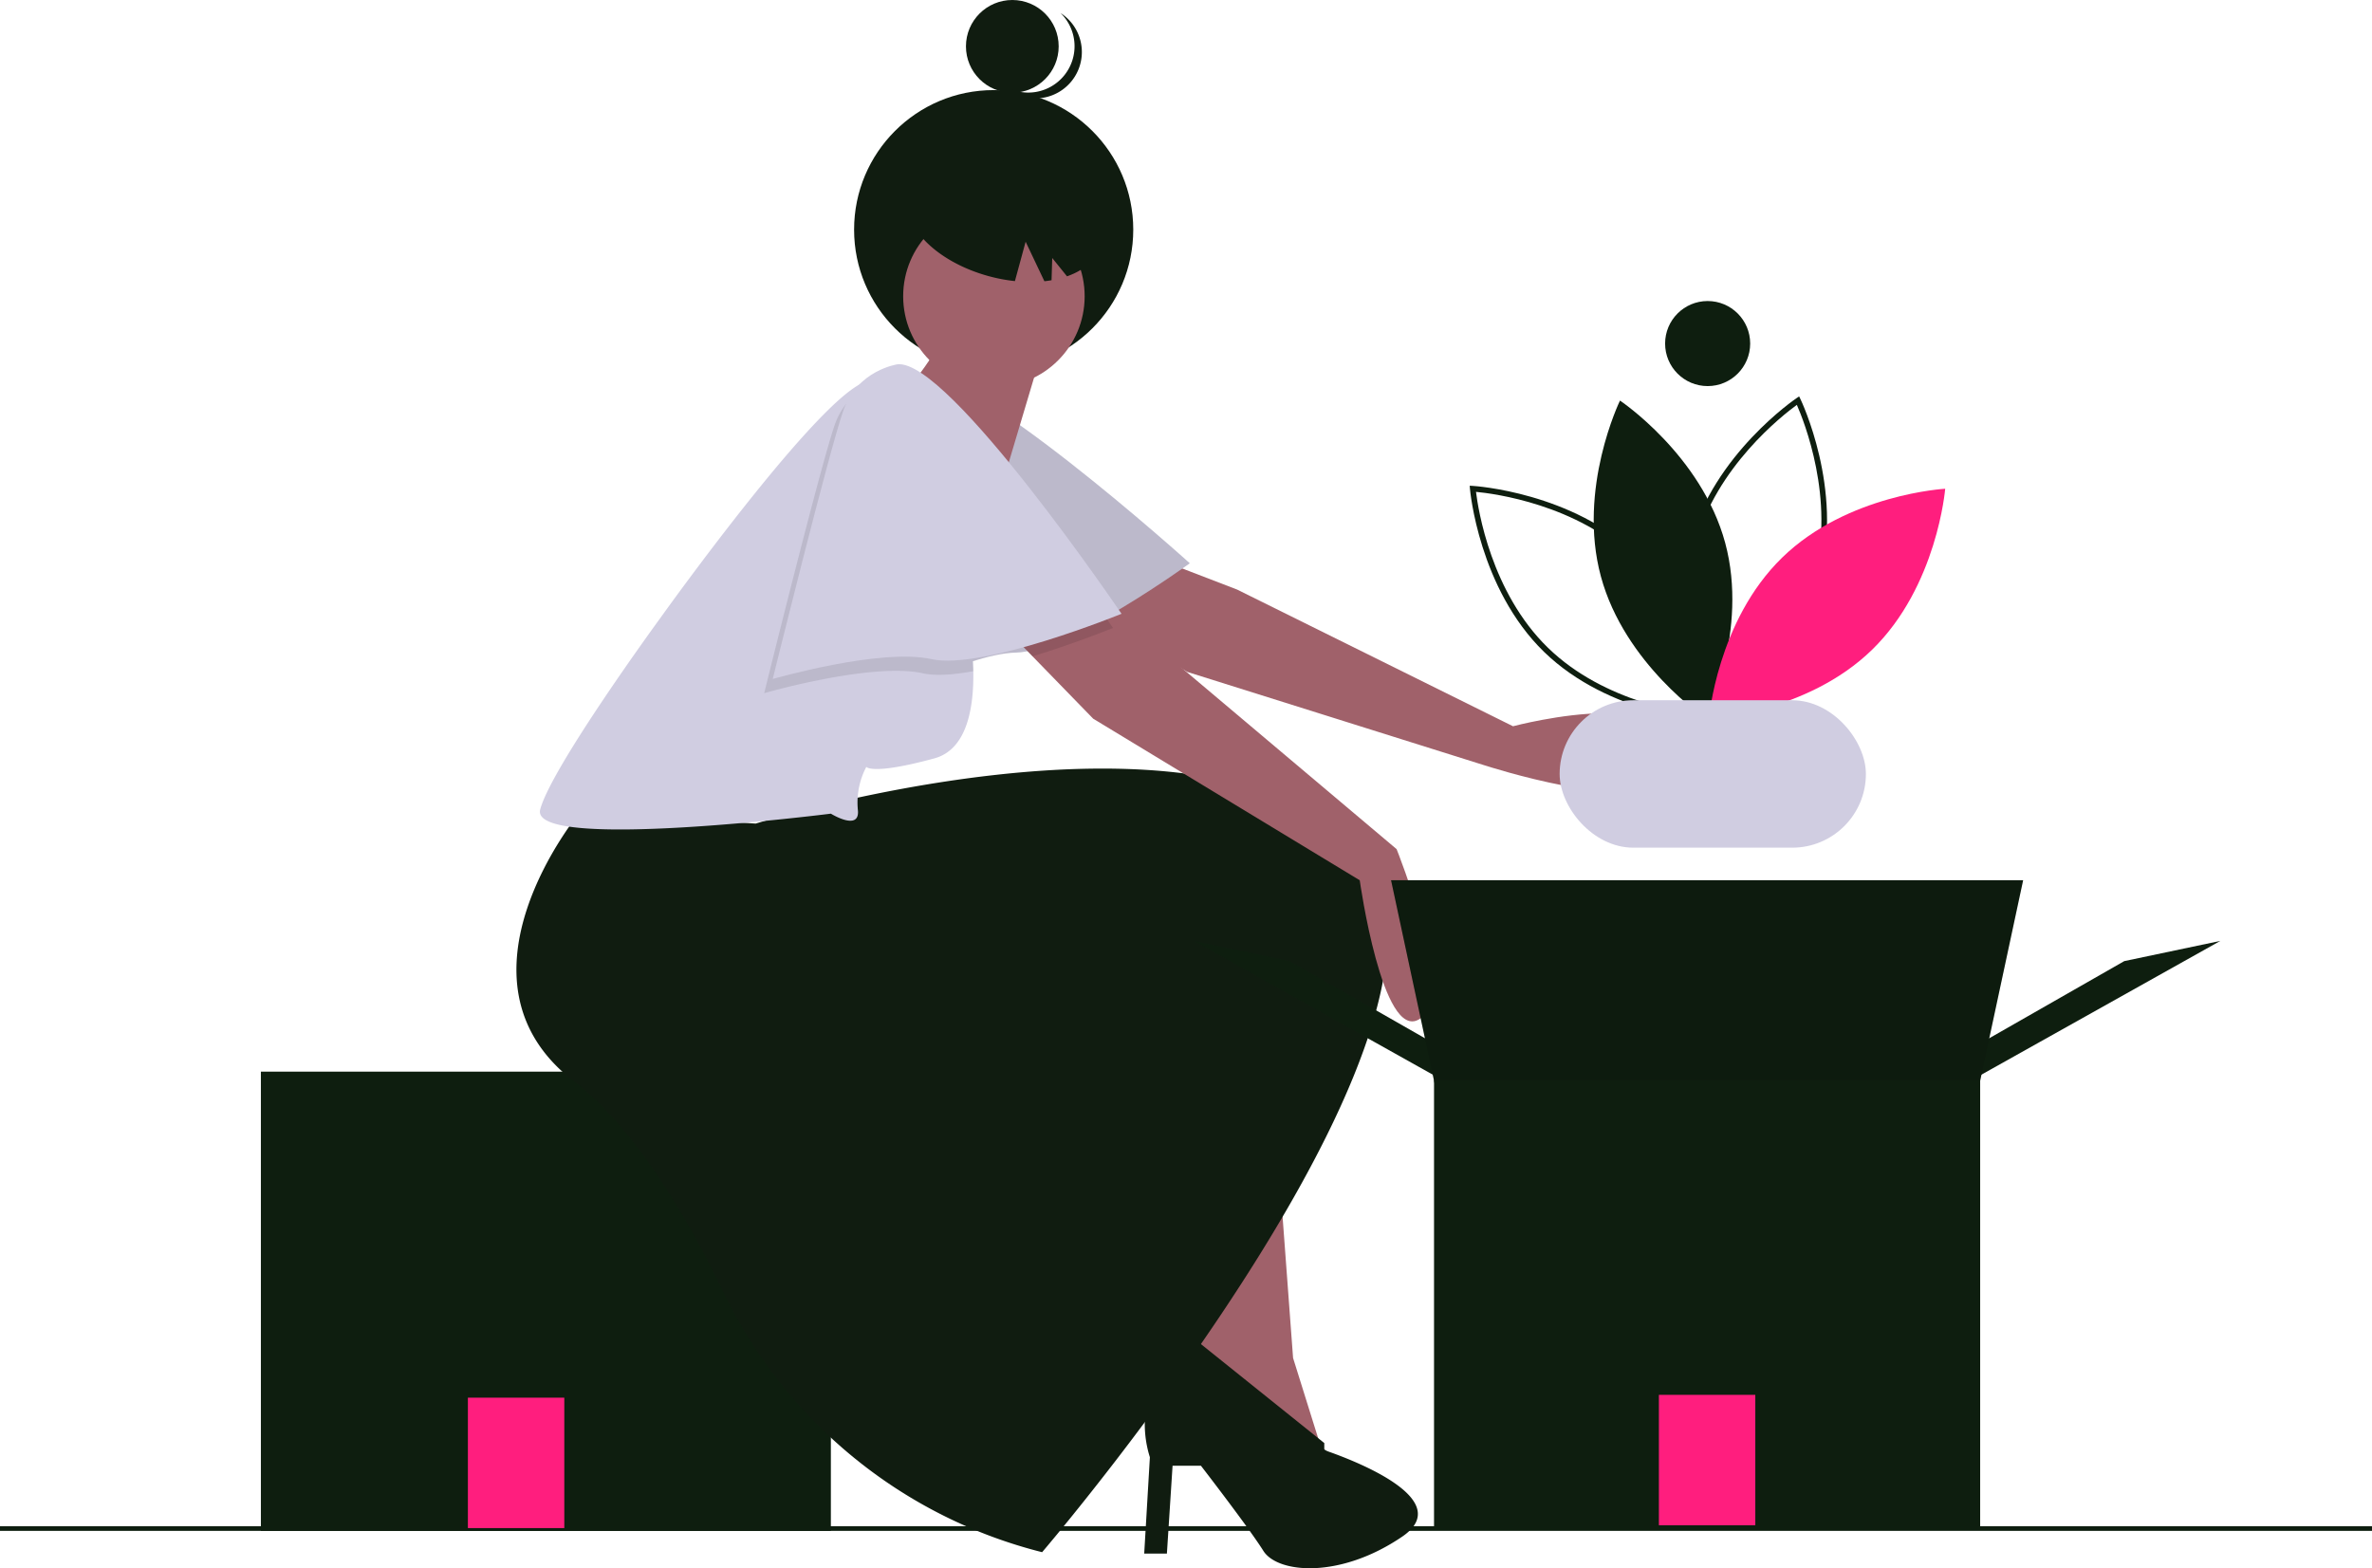
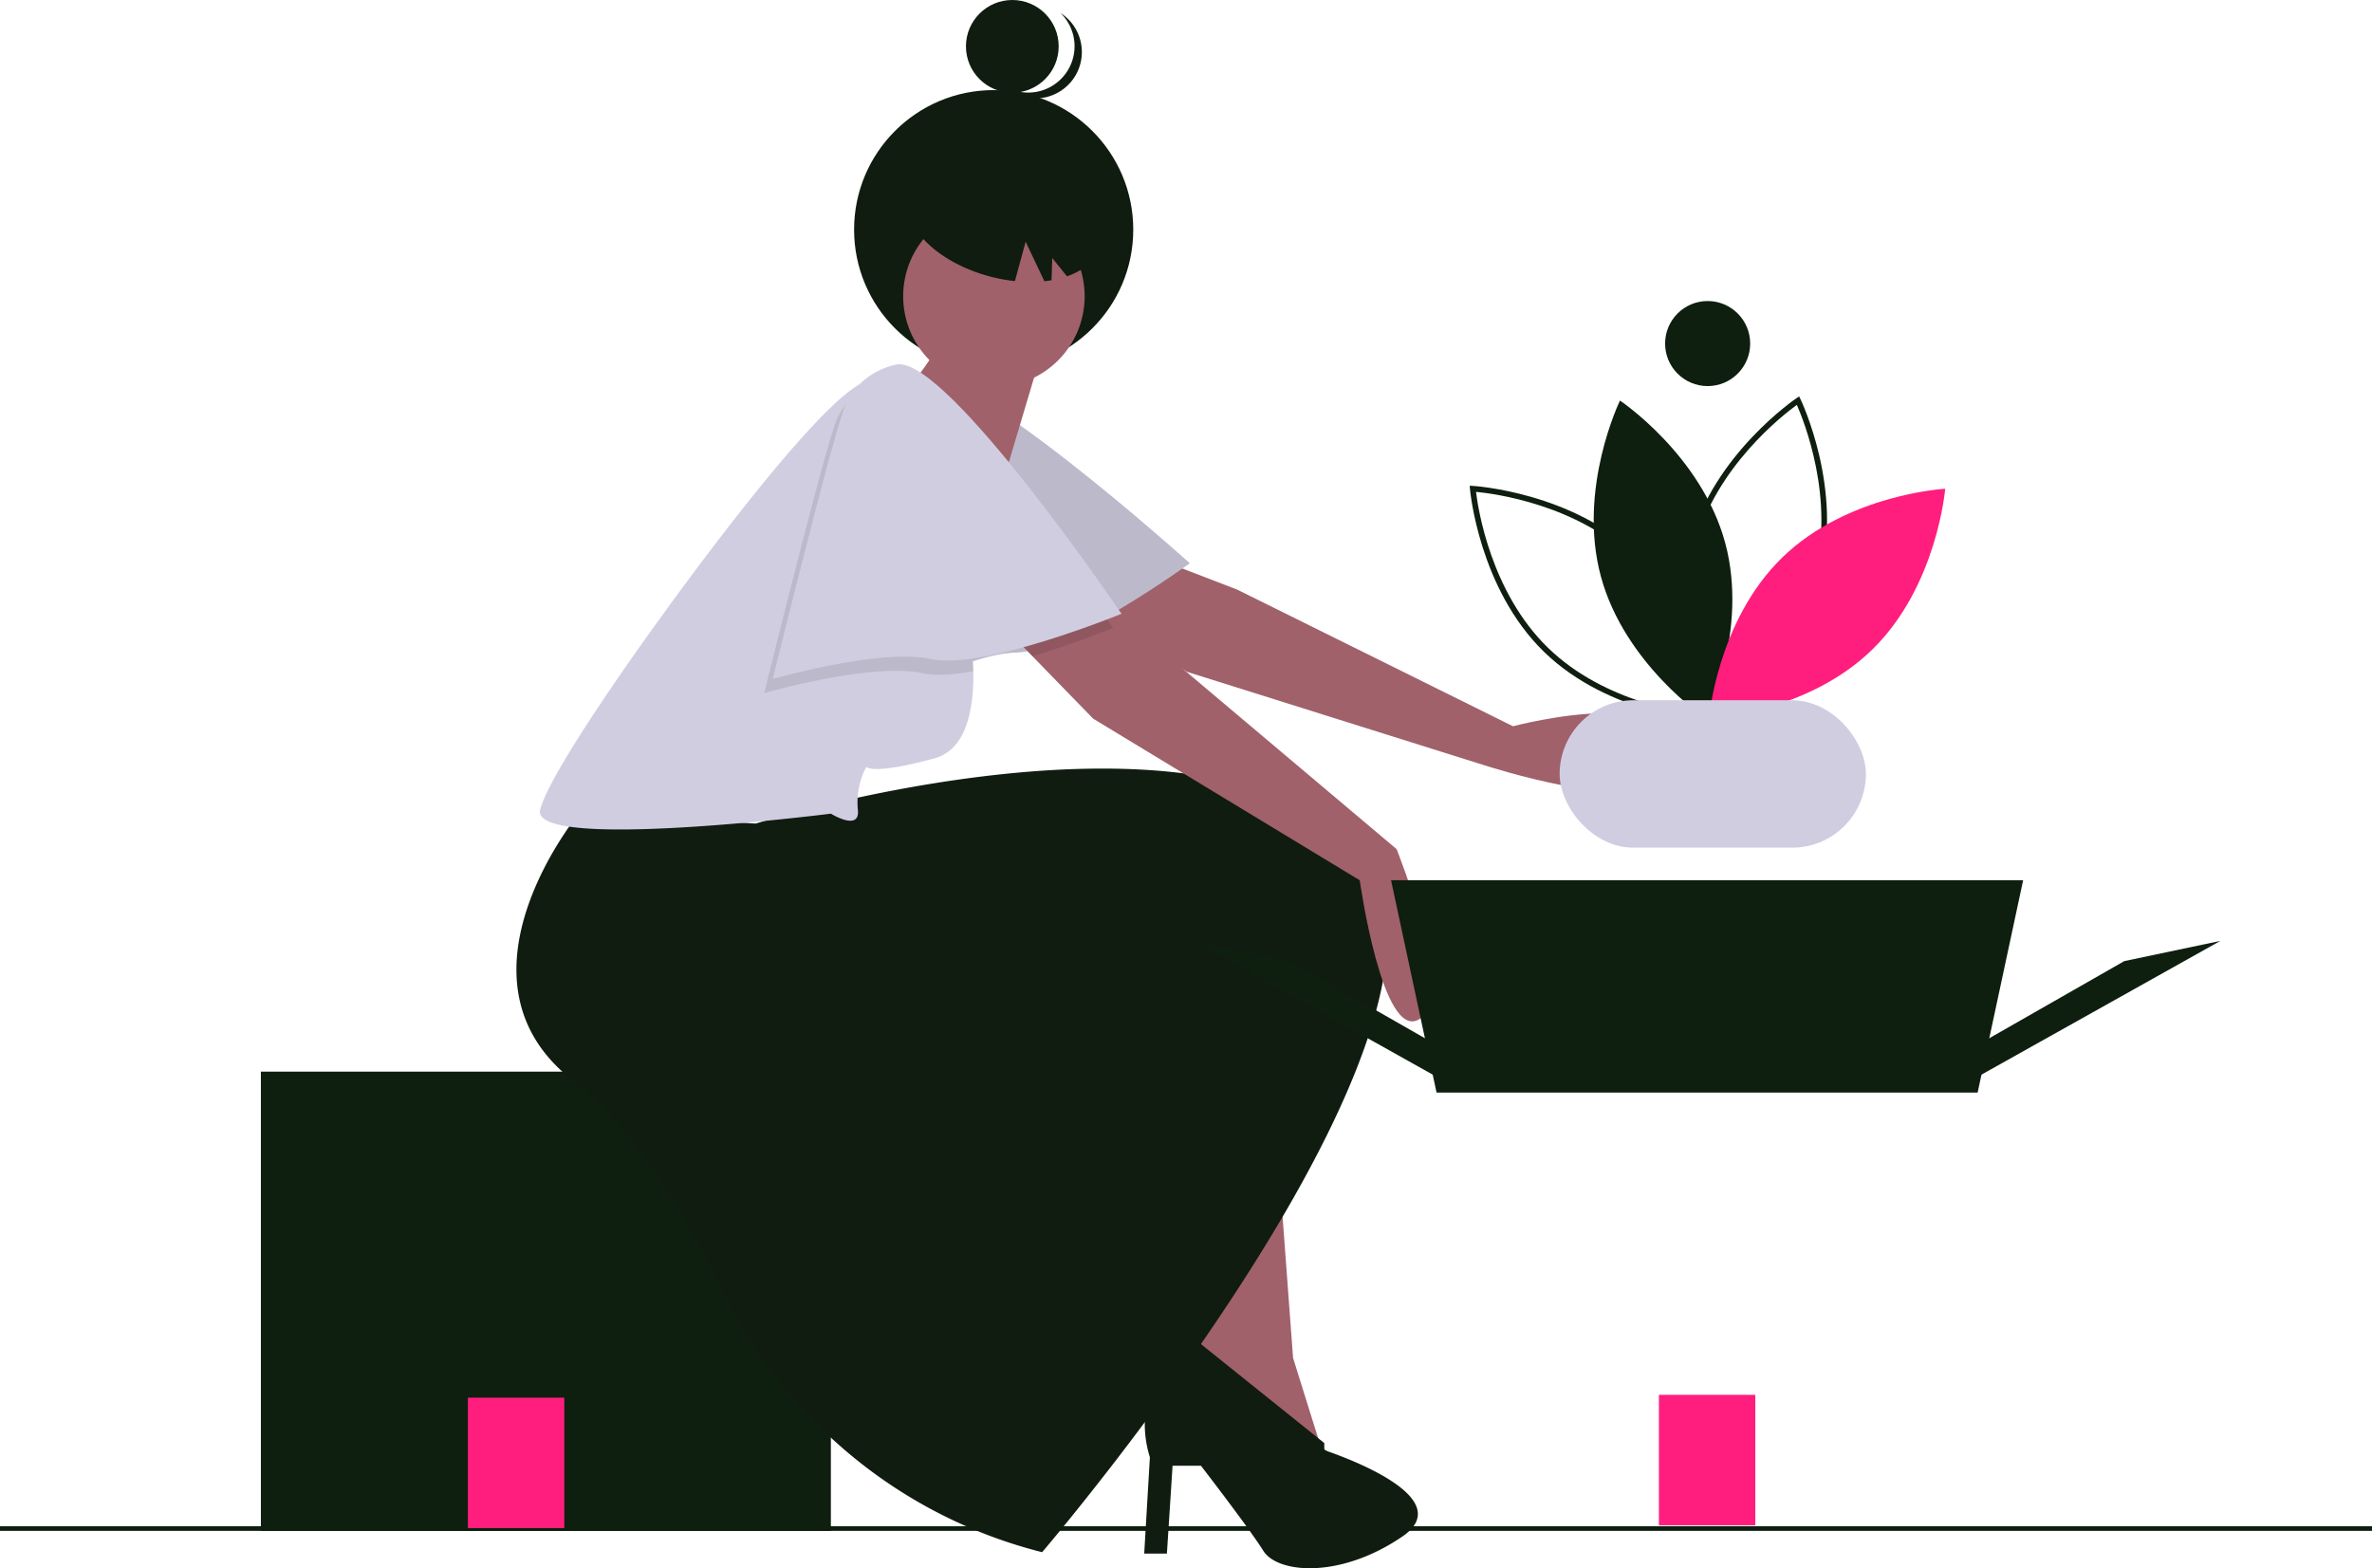
<svg xmlns="http://www.w3.org/2000/svg" id="first-time-buyer" width="509" height="336.602" viewBox="0 0 509 336.602">
  <rect id="Rectangle_22" data-name="Rectangle 22" width="509" height="1" transform="translate(0 327.581)" fill="#0E1E0F" />
  <rect id="Rectangle_23" data-name="Rectangle 23" width="122.31" height="98.578" transform="translate(55.983 230.015)" fill="#0E1E0F" />
  <rect id="Rectangle_24" data-name="Rectangle 24" width="20.689" height="27.991" transform="translate(100.403 299.993)" fill="#FF1E7E" />
  <path id="Path_72" data-name="Path 72" d="M685.218,417.63c-3.966,8.4-37.4-2.459-37.4-2.459l-63.816-20.058-15.823-9.9-10.08-6.305,20.7-7.583.616.237,15.3,5.884,59.2,29.335S695.562,395.724,685.218,417.63Z" transform="translate(-329.242 -250.9)" fill="#a0616a" />
  <path id="Path_73" data-name="Path 73" d="M497.5,305.308s-7.984,3.212-8.909,12.21-1,59.768-1,59.768,20.862-12.01,32.08-12.256,37.276-19.17,37.276-19.17S507.848,301.516,497.5,305.308Z" transform="translate(-301.637 -224.963)" fill="#d0cde1" />
  <path id="Path_74" data-name="Path 74" d="M497.5,305.308s-7.984,3.212-8.909,12.21-1,59.768-1,59.768,20.862-12.01,32.08-12.256,37.276-19.17,37.276-19.17S507.848,301.516,497.5,305.308Z" transform="translate(-301.637 -224.963)" opacity="0.1" />
  <path id="Path_75" data-name="Path 75" d="M781.454,383.312l-.305-.628c-.093-.191-9.242-19.316-4.141-38.172s22.644-30.762,22.821-30.879l.58-.388.305.628c.093.191,9.242,19.316,4.141,38.172s-22.644,30.762-22.82,30.879Zm18.463-68.252c-3.071,2.234-17.28,13.3-21.735,29.769s2.236,33.191,3.762,36.667c3.071-2.234,17.28-13.3,21.734-29.769h0C808.138,335.248,801.444,318.536,799.917,315.06Z" transform="translate(-414.337 -228.16)" fill="#0E1E0F" />
  <path id="Path_76" data-name="Path 76" d="M745.554,352.461c5.1,18.855,22.571,30.532,22.571,30.532s9.2-18.893,4.1-37.747-22.571-30.532-22.571-30.532S740.453,333.606,745.554,352.461Z" transform="translate(-402.025 -228.735)" fill="#0E1E0F" />
  <path id="Path_77" data-name="Path 77" d="M752.3,395.384l-.7-.038c-.212-.011-21.372-1.316-35.37-14.942s-15.87-34.744-15.887-34.956l-.057-.695.7.038c.212.011,21.372,1.316,35.37,14.942s15.87,34.744,15.888,34.956Zm-50.663-49.319c.459,3.77,3.223,21.569,15.446,33.467s30.089,14.183,33.87,14.541c-.459-3.77-3.223-21.568-15.446-33.467h0C723.274,348.7,705.416,346.421,701.637,346.065Z" transform="translate(-384.907 -240.495)" fill="#0E1E0F" />
  <path id="Path_78" data-name="Path 78" d="M800.378,360.585c-14,13.625-15.706,34.569-15.706,34.569s20.983-1.146,34.979-14.77,15.706-34.569,15.706-34.569S814.374,346.96,800.378,360.585Z" transform="translate(-417.943 -240.911)" fill="#FF1E7E" />
  <circle id="Ellipse_2" data-name="Ellipse 2" cx="9.128" cy="9.128" r="9.128" transform="translate(357.31 64.612)" fill="#0E1E0F" />
  <rect id="Rectangle_25" data-name="Rectangle 25" width="65.719" height="31.642" rx="15.821" transform="translate(334.678 150.301)" fill="#d0cde1" />
  <circle id="Ellipse_3" data-name="Ellipse 3" cx="29.953" cy="29.953" r="29.953" transform="translate(183.277 19.337)" fill="#101c10" />
  <path id="Path_79" data-name="Path 79" d="M649.357,684.373l-2.113-1.768.156,1.1S648.146,683.943,649.357,684.373Z" transform="translate(-364.14 -372.762)" fill="none" />
  <path id="Path_80" data-name="Path 80" d="M619.776,578.419l-17.038,1.217S602.215,611.6,600,619.8l29.208,23.123-6.085-19.472Z" transform="translate(-345.645 -331.974)" fill="#a0616a" />
  <path id="Path_81" data-name="Path 81" d="M625.185,668.929h0c-1.21-.429-1.044-.664-1.044-.664v-1.217l-29.77-23.891a3.616,3.616,0,0,1-.96,1.985c-1.092.655-2.653,2.8-4.207,5.278a23.725,23.725,0,0,0-2.486,19.671h0L585.5,690.78h4.868l1.217-18.864h6.085s10.345,13.387,13.387,18.255,16.43,6.085,29.817-3.043C652.186,679.416,631.782,671.269,625.185,668.929Z" transform="translate(-339.968 -357.318)" fill="#101c10" />
  <circle id="Ellipse_4" data-name="Ellipse 4" cx="19.472" cy="19.472" r="19.472" transform="translate(193.809 44.117)" fill="#a0616a" />
  <path id="Path_82" data-name="Path 82" d="M527.293,293.762l-10.345,34.685L492,310.192s12.779-14,12.779-17.647S527.293,293.762,527.293,293.762Z" transform="translate(-303.363 -219.525)" fill="#a0616a" />
  <path id="Path_83" data-name="Path 83" d="M377.737,453.89s-29.817,35.9-1.217,57.808c12.585,9.639,23.638,27.879,32.07,45.285a104.058,104.058,0,0,0,68.333,55.727h0s101.62-118.659,66.936-152.126-128.395-4.26-128.395-4.26Z" transform="translate(-253.298 -279.553)" fill="#101c10" />
  <path id="Path_84" data-name="Path 84" d="M465.394,370.109c.134,8.014-1.4,16.813-8.355,18.712-13.387,3.651-14.6,1.826-14.6,1.826a16.383,16.383,0,0,0-1.826,9.128c.608,4.868-5.781.913-5.781.913s-64.806,8.215-62.372-.913S398.014,359,398.014,359s37.727-52.94,45.638-51.115c.268.061.542.134.828.213,8.057,2.349,21.73,12.712,22.9,16.825,1.217,4.26-3.651,31.034-3.651,31.034A76.831,76.831,0,0,1,465.394,370.109Z" transform="translate(-256.537 -226.045)" fill="#d0cde1" />
  <circle id="Ellipse_5" data-name="Ellipse 5" cx="9.949" cy="9.949" r="9.949" transform="translate(207.281 0)" fill="#101c10" />
  <path id="Path_85" data-name="Path 85" d="M548.919,191.328a9.95,9.95,0,0,0-.85-13.318q.417.268.815.583a9.949,9.949,0,1,1-12.377,15.581,9.818,9.818,0,0,1-.752-.662A9.95,9.95,0,0,0,548.919,191.328Z" transform="translate(-320.493 -175.216)" fill="#101c10" />
  <path id="Path_86" data-name="Path 86" d="M525.963,230.735c11.324,3.077,19.049,10.926,17.254,17.531-.8,2.956-3.382,5.155-6.995,6.415l-3.17-3.932-.144,4.772c-.5.085-1.01.162-1.535.217l-4.027-8.482-2.3,8.451a35.669,35.669,0,0,1-5.585-1.052c-11.324-3.077-19.049-10.926-17.254-17.531S514.639,227.659,525.963,230.735Z" transform="translate(-307.259 -195.374)" fill="#101c10" />
  <path id="Path_87" data-name="Path 87" d="M623.776,475.761C615.865,480.629,611,445.944,611,445.944l-57.2-34.685-13.01-13.381-8.288-8.525,21.906-2.434.542.377,13.454,9.359,50.506,42.6S631.686,470.893,623.776,475.761Z" transform="translate(-319.219 -257.003)" fill="#a0616a" />
  <path id="Path_88" data-name="Path 88" d="M494.7,356.128a76.834,76.834,0,0,1,1.661,14.148c-4.254.773-8.093,1.053-10.789.456-10.953-2.434-34.076,4.26-34.076,4.26s12.17-49.289,15.213-57.808a14.893,14.893,0,0,1,8.738-8.915c8.057,2.349,21.73,12.712,22.9,16.825C499.572,329.354,494.7,356.128,494.7,356.128Z" transform="translate(-287.508 -226.212)" opacity="0.1" />
  <path id="Path_89" data-name="Path 89" d="M558.057,391.787s-8.02,3.274-17.269,6.091l-8.288-8.525,21.906-2.434.542.377C556.907,390.089,558.057,391.787,558.057,391.787Z" transform="translate(-319.219 -257.003)" opacity="0.1" />
  <path id="Path_90" data-name="Path 90" d="M481.274,301.906s-8.519,1.217-11.562,9.736S454.5,369.45,454.5,369.45s23.123-6.694,34.076-4.26,40.77-9.736,40.77-9.736S492.227,300.689,481.274,301.906Z" transform="translate(-288.682 -223.713)" fill="#d0cde1" />
  <path id="Path_91" data-name="Path 91" d="M693.837,362.259l3.256-8.681,30.383-17.362,20.617-4.34Z" transform="translate(-271.633 -129.927)" fill="#0E1E0F" />
  <path id="Path_92" data-name="Path 92" d="M475.256,362.259,472,353.578l-30.383-17.362L421,331.876Z" transform="translate(-164.819 -129.927)" fill="#0E1E0F" />
  <path id="Path_93" data-name="Path 93" d="M616.421,356.052H500.313l-9.766-45.575h135.64Z" transform="translate(-192.046 -121.55)" fill="#0E1E0F" />
-   <path id="Path_94" data-name="Path 94" d="M616.421,356.052H500.313l-9.766-45.575h135.64Z" transform="translate(-192.046 -121.55)" opacity="0.1" />
-   <rect id="Rectangle_26" data-name="Rectangle 26" width="117.193" height="96.21" transform="translate(307.724 231.789)" fill="#0E1E0F" />
  <rect id="Rectangle_27" data-name="Rectangle 27" width="20.689" height="27.991" transform="translate(355.976 299.385)" fill="#FF1E7E" />
</svg>